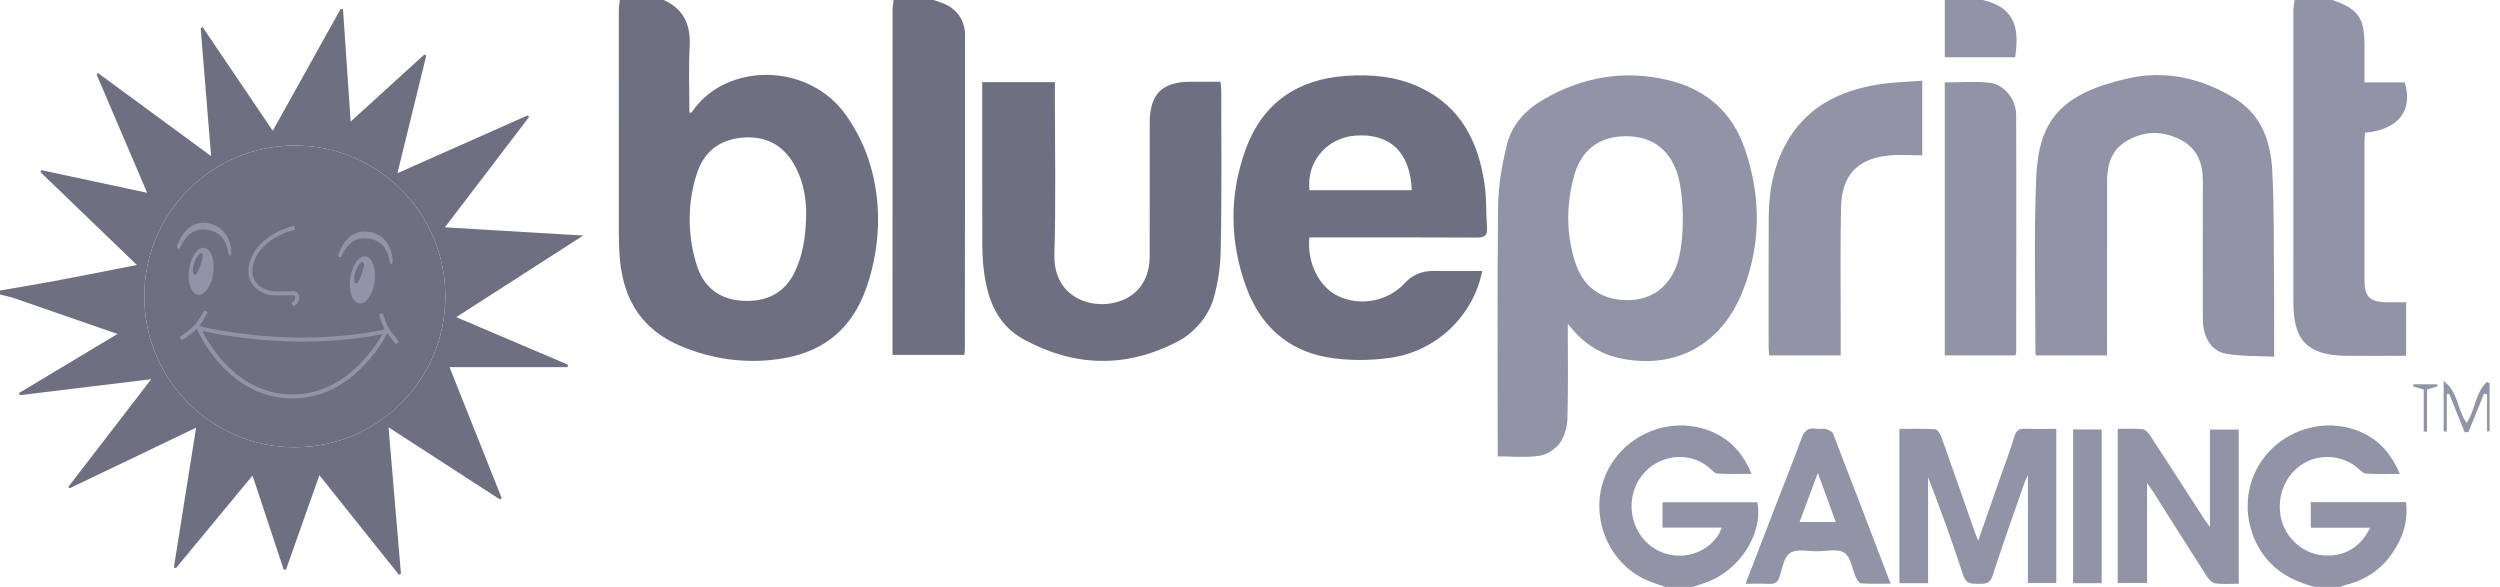
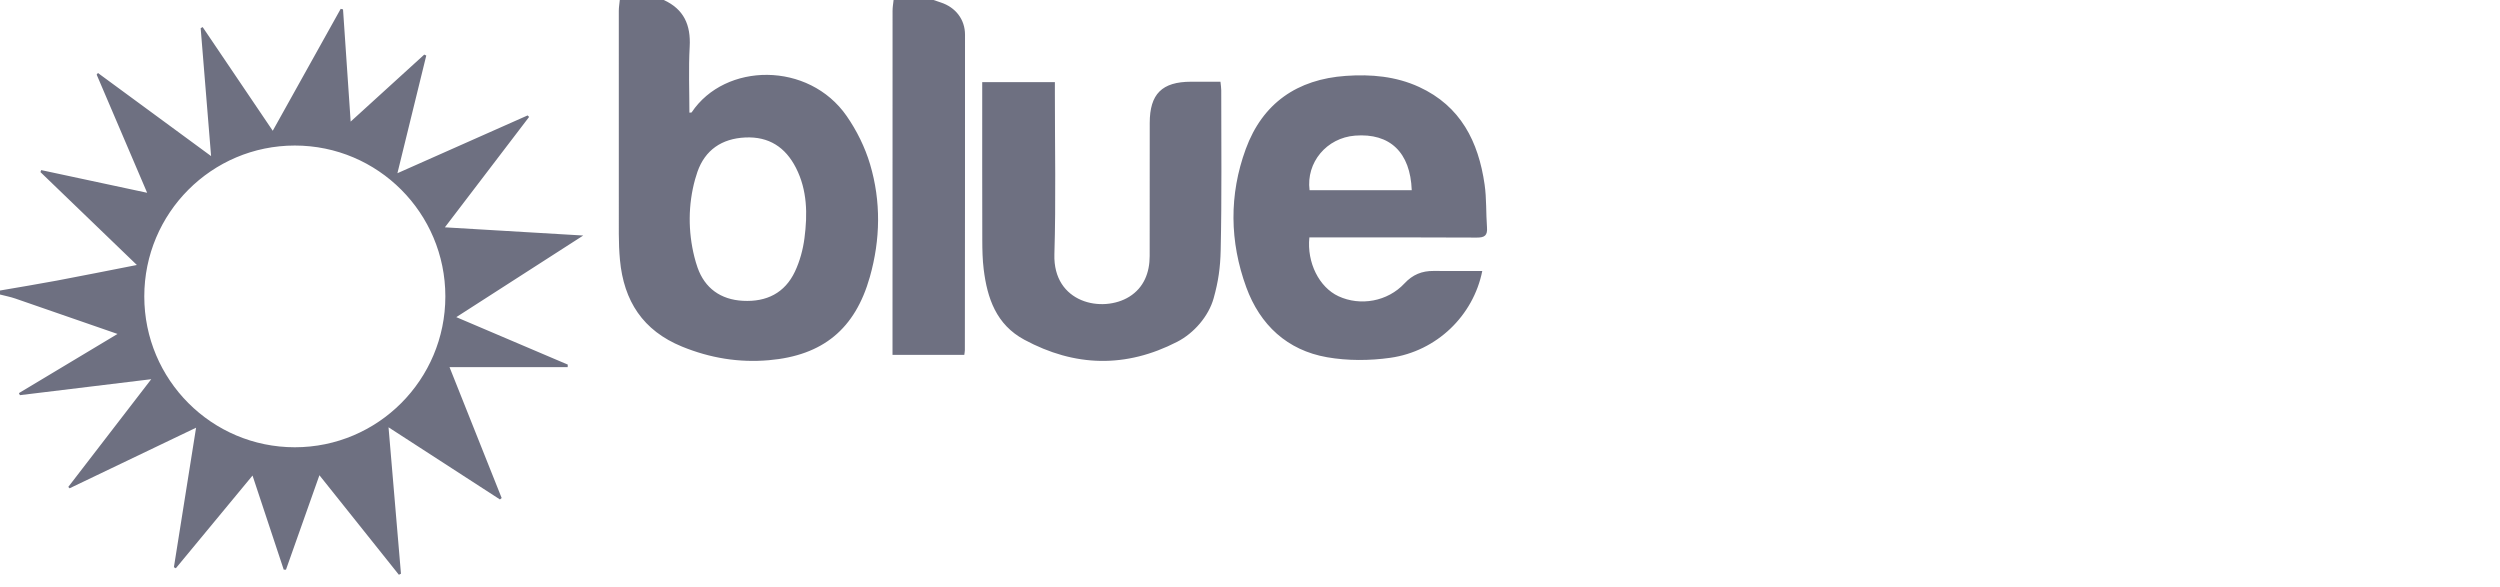
<svg xmlns="http://www.w3.org/2000/svg" width="213" height="50" viewBox="0 0 213 50" fill="none">
  <path fill-rule="evenodd" clip-rule="evenodd" d="M0 24.752C1.615 24.472 3.232 24.209 4.843 23.907C7.064 23.49 9.279 23.043 11.661 22.577C8.852 19.871 6.15 17.267 3.447 14.663L3.509 14.492C6.459 15.123 9.409 15.755 12.537 16.425C11.066 12.983 9.651 9.67 8.235 6.357C8.272 6.311 8.309 6.266 8.346 6.22C11.515 8.547 14.683 10.873 17.985 13.299C17.68 9.554 17.389 5.978 17.097 2.401L17.267 2.308C19.24 5.227 21.213 8.147 23.238 11.142C25.192 7.636 27.11 4.194 29.028 0.752L29.226 0.8C29.438 3.922 29.65 7.044 29.876 10.36C32.061 8.371 34.104 6.511 36.147 4.651C36.204 4.678 36.261 4.706 36.318 4.734C35.514 8.015 34.709 11.295 33.86 14.758C37.647 13.077 41.3 11.455 44.953 9.834C44.995 9.877 45.037 9.92 45.079 9.963C42.724 13.049 40.37 16.136 37.904 19.368C41.833 19.601 45.626 19.826 49.691 20.067C45.99 22.447 42.506 24.687 38.876 27.02C42.123 28.402 45.249 29.733 48.374 31.063C48.371 31.136 48.368 31.209 48.365 31.282H38.3C39.843 35.155 41.292 38.794 42.742 42.432C42.692 42.472 42.643 42.512 42.594 42.553C39.492 40.544 36.39 38.535 33.103 36.406C33.466 40.676 33.814 44.778 34.162 48.88C34.103 48.91 34.044 48.94 33.985 48.97C31.77 46.195 29.553 43.42 27.214 40.49C26.235 43.256 25.3 45.898 24.365 48.539C24.301 48.537 24.237 48.535 24.173 48.533C23.303 45.91 22.433 43.288 21.515 40.517C19.29 43.207 17.135 45.812 14.981 48.416C14.926 48.386 14.871 48.356 14.816 48.327C15.438 44.416 16.06 40.505 16.706 36.44C13.034 38.199 9.481 39.901 5.928 41.603L5.818 41.486C8.136 38.476 10.454 35.466 12.886 32.308C9.036 32.776 5.366 33.221 1.696 33.668C1.668 33.609 1.64 33.551 1.612 33.493C4.366 31.841 7.12 30.188 10.014 28.452C7.002 27.407 4.153 26.414 1.3 25.434C0.877 25.289 0.434 25.206 0 25.093V24.752ZM37.944 25.254C37.944 18.155 32.202 12.4 25.119 12.4C18.035 12.4 12.293 18.155 12.293 25.254C12.293 32.353 18.035 38.107 25.119 38.107C32.202 38.107 37.944 32.353 37.944 25.254ZM59.16 21.885C59.238 22.195 59.327 22.5 59.432 22.799C60.045 24.544 61.39 25.529 63.297 25.629C65.307 25.736 66.868 24.968 67.733 23.129C68.148 22.248 68.416 21.256 68.541 20.287C68.806 18.244 68.785 16.195 67.813 14.295C66.918 12.546 65.515 11.62 63.498 11.713C61.497 11.806 60.074 12.778 59.422 14.638C59.348 14.849 59.282 15.063 59.222 15.278C58.625 17.433 58.617 19.716 59.16 21.885ZM56.552 2.5256e-05C58.269 0.782 58.865 2.133 58.761 3.983C58.656 5.847 58.737 7.722 58.737 9.598C58.839 9.586 58.912 9.598 58.929 9.573C61.781 5.305 68.899 5.22 72.136 9.886C72.995 11.124 73.7 12.548 74.129 13.991C75.071 17.159 75.014 20.399 74.114 23.586C72.86 28.029 70.108 30.288 65.514 30.689C62.959 30.912 60.505 30.509 58.112 29.531C54.775 28.169 53.147 25.642 52.821 22.153C52.753 21.418 52.724 20.677 52.723 19.939C52.716 13.6 52.718 7.261 52.722 0.922C52.723 0.614 52.777 0.307 52.806 2.5256e-05H56.552ZM79.539 0C79.749 0.072 79.957 0.146 80.168 0.215C81.408 0.622 82.218 1.647 82.219 2.952C82.225 11.911 82.213 20.869 82.206 29.828C82.206 29.939 82.181 30.051 82.158 30.237H76.042V29.248C76.042 19.806 76.042 10.364 76.046 0.922C76.046 0.615 76.103 0.307 76.134 0H79.539ZM120.28 16.205C120.164 12.979 118.421 11.325 115.454 11.555C113.032 11.742 111.272 13.836 111.575 16.205H120.28ZM118.461 30.484C116.693 30.735 114.814 30.744 113.061 30.436C109.669 29.84 107.355 27.683 106.183 24.478C104.761 20.589 104.711 16.592 106.138 12.699C107.571 8.789 110.528 6.753 114.666 6.465C116.813 6.315 118.926 6.498 120.909 7.41C124.447 9.038 125.966 12.069 126.488 15.72C126.661 16.924 126.601 18.159 126.692 19.376C126.743 20.055 126.5 20.246 125.828 20.242C121.401 20.214 116.975 20.228 112.548 20.228H111.558C111.335 22.379 112.397 24.478 114.036 25.238C115.9 26.103 118.225 25.691 119.66 24.148C120.358 23.397 121.155 23.075 122.145 23.085C123.501 23.098 124.857 23.088 126.289 23.088C125.531 26.893 122.409 29.923 118.461 30.484ZM83.685 6.996H89.876C89.876 7.355 89.877 7.684 89.876 8.013C89.873 12.562 89.971 17.114 89.834 21.659C89.708 25.832 93.936 26.696 96.215 25.281C97.462 24.506 97.951 23.22 97.952 21.819C97.956 17.981 97.955 14.314 97.957 10.476C97.958 8.005 99 6.966 101.478 6.963C102.296 6.962 103.114 6.963 103.983 6.963C104.011 7.249 104.05 7.466 104.05 7.683C104.049 12.232 104.104 16.782 104.002 21.329C103.969 22.81 103.804 23.972 103.404 25.408C102.975 26.946 101.727 28.387 100.294 29.123C95.918 31.372 91.582 31.267 87.271 28.944C84.88 27.655 84.115 25.421 83.81 22.938C83.71 22.122 83.693 21.293 83.691 20.47C83.679 16.291 83.685 12.111 83.685 7.932V6.996Z" fill="#6E7081" />
-   <path fill-rule="evenodd" clip-rule="evenodd" d="M37.944 25.254C37.944 32.353 32.202 38.107 25.119 38.107C18.035 38.107 12.293 32.353 12.293 25.254C12.293 18.155 18.035 12.4 25.119 12.4C32.202 12.4 37.944 18.155 37.944 25.254" fill="#6E7081" />
-   <path fill-rule="evenodd" clip-rule="evenodd" d="M198.731 0C200.932 0.769 201.455 1.515 201.455 3.885V7.02H204.889C205.597 9.451 204.351 11.032 201.497 11.311C201.484 11.547 201.457 11.794 201.457 12.041C201.454 15.991 201.454 19.94 201.456 23.89C201.457 25.265 201.908 25.723 203.282 25.749C203.842 25.76 204.402 25.751 205.003 25.751V30.315C203.283 30.315 201.593 30.325 199.902 30.314C195.812 30.287 195.392 28.147 195.393 25.469C195.394 17.285 195.392 9.101 195.397 0.917C195.397 0.612 195.462 0.306 195.496 0H198.731ZM141.86 50C141.229 49.762 140.569 49.583 139.973 49.278C136.688 47.594 135.322 43.426 136.948 40.136C138.611 36.774 142.718 35.305 146.083 36.883C147.561 37.577 148.549 38.738 149.242 40.373C148.208 40.373 147.26 40.412 146.318 40.348C146.063 40.331 145.821 40.015 145.587 39.82C143.873 38.386 141.238 38.727 139.851 40.567C138.404 42.486 138.872 45.339 140.852 46.669C142.713 47.919 145.303 47.379 146.454 45.497C146.537 45.363 146.582 45.206 146.69 44.952H141.645V42.792H149.725C150.245 45.487 148.159 48.688 145.274 49.652C144.93 49.767 144.587 49.884 144.243 50H141.86ZM197.199 50C195.815 49.627 194.533 49.081 193.497 48.031C191.162 45.663 190.826 41.88 192.741 39.195C194.705 36.444 198.393 35.464 201.38 36.917C202.816 37.616 203.779 38.756 204.466 40.376C203.426 40.376 202.503 40.407 201.586 40.354C201.351 40.341 201.114 40.082 200.907 39.901C199.649 38.806 197.732 38.618 196.3 39.461C194.736 40.38 193.952 42.225 194.332 44.091C194.666 45.732 196.082 47.077 197.696 47.287C199.57 47.532 201.084 46.73 201.93 44.963H196.877V42.783H204.989C205.146 43.964 204.933 45.082 204.409 46.138C203.46 48.049 201.971 49.312 199.881 49.828C199.72 49.868 199.568 49.942 199.412 50H197.199ZM168.933 0C171.925 0.71 171.988 2.687 171.698 4.881H165.698V0H168.933ZM133.996 15.416C133.477 17.535 133.477 19.759 134.063 21.861C134.145 22.154 134.238 22.443 134.348 22.727C135.079 24.615 136.611 25.581 138.672 25.571C140.687 25.561 142.084 24.523 142.814 22.719C143.637 20.582 143.521 15.986 142.714 14.27C141.883 12.334 140.271 11.507 138.197 11.615C136.191 11.719 134.827 12.798 134.211 14.659C134.129 14.907 134.058 15.159 133.996 15.416ZM133.576 27.571C133.576 30.259 133.621 32.947 133.547 35.633C133.528 36.356 133.307 37.181 132.894 37.754C132.519 38.275 131.791 38.737 131.16 38.833C130.03 39.005 128.857 38.882 127.604 38.882V37.925C127.604 31.133 127.553 24.339 127.639 17.548C127.661 15.784 127.974 13.991 128.404 12.274C128.825 10.597 129.984 9.359 131.5 8.481C134.838 6.548 138.37 5.923 142.143 6.831C145.407 7.618 147.622 9.582 148.694 12.777C150.055 16.83 150.044 20.896 148.454 24.867C146.648 29.38 142.765 31.462 138.178 30.556C136.273 30.179 134.787 29.185 133.576 27.571ZM179.522 30.279H173.503C173.448 30.203 173.418 30.181 173.418 30.159C173.424 25.155 173.278 20.145 173.485 15.15C173.685 10.318 175.52 7.983 181.295 6.682C184.546 5.95 187.617 6.669 190.431 8.404C192.682 9.791 193.466 12.065 193.595 14.515C193.769 17.806 193.719 21.109 193.749 24.406C193.766 26.336 193.752 28.267 193.752 30.392C192.347 30.318 190.984 30.369 189.668 30.14C188.397 29.919 187.686 28.72 187.683 27.218C187.675 23.322 187.671 19.425 187.684 15.529C187.689 13.973 187.266 12.664 185.783 11.906C184.254 11.125 182.731 11.13 181.232 11.985C179.88 12.756 179.526 14.035 179.525 15.471C179.52 20.078 179.523 24.686 179.522 29.293V30.279ZM156.828 30.278H150.735C150.716 30.011 150.688 29.789 150.688 29.568C150.687 25.875 150.68 22.182 150.695 18.489C150.704 16.362 151.072 14.311 152.077 12.406C153.764 9.208 156.606 7.753 160.005 7.199C161.225 7.001 162.474 6.98 163.777 6.872V13.236C162.791 13.236 161.826 13.15 160.882 13.252C158.242 13.537 156.922 14.937 156.859 17.63C156.784 20.867 156.832 24.106 156.828 27.345C156.826 28.304 156.828 29.264 156.828 30.278ZM165.693 30.279V7.022C166.993 7.022 168.268 6.91 169.515 7.053C170.764 7.196 171.771 8.453 171.776 9.79C171.803 16.552 171.784 23.315 171.779 30.077C171.779 30.126 171.736 30.176 171.689 30.279H165.693ZM164.274 49.691H161.83V36.541C162.837 36.541 163.85 36.508 164.856 36.57C165.05 36.582 165.301 36.94 165.39 37.188C166.355 39.886 167.294 42.594 168.241 45.299C168.315 45.51 168.398 45.717 168.537 46.084C169.211 44.155 169.836 42.367 170.46 40.579C170.852 39.454 171.283 38.34 171.62 37.198C171.783 36.644 172.063 36.505 172.59 36.529C173.435 36.566 174.283 36.539 175.195 36.539V49.666H172.778V40.472C172.632 40.791 172.555 40.925 172.505 41.069C171.585 43.723 170.634 46.367 169.773 49.04C169.54 49.762 169.115 49.748 168.557 49.742C167.981 49.736 167.512 49.773 167.266 49.015C166.355 46.214 165.355 43.443 164.274 40.672V49.691ZM188.284 44.899V36.594H190.742V49.734C190.076 49.734 189.398 49.792 188.74 49.706C188.476 49.672 188.188 49.362 188.024 49.106C186.49 46.72 184.982 44.318 183.463 41.922C183.337 41.723 183.194 41.534 182.93 41.156V49.665H180.43V36.541C181.175 36.541 181.881 36.492 182.573 36.569C182.809 36.595 183.062 36.906 183.218 37.145C184.769 39.519 186.301 41.906 187.841 44.288C187.939 44.44 188.052 44.581 188.284 44.899ZM154.881 40.293C154.316 41.807 153.826 43.121 153.323 44.473H156.405C155.904 43.098 155.432 41.804 154.881 40.293ZM148.719 49.736C149.663 47.288 150.556 44.968 151.452 42.649C152.125 40.905 152.826 39.171 153.464 37.414C153.696 36.776 153.986 36.393 154.725 36.53C154.999 36.581 155.304 36.485 155.569 36.555C155.799 36.616 156.108 36.771 156.183 36.962C157.812 41.157 159.413 45.363 161.082 49.728C160.172 49.728 159.37 49.758 158.573 49.704C158.409 49.693 158.217 49.395 158.123 49.19C157.795 48.476 157.691 47.465 157.146 47.099C156.593 46.726 155.618 46.967 154.828 46.97C154.04 46.972 153.081 46.745 152.515 47.112C151.991 47.451 151.849 48.431 151.613 49.153C151.461 49.62 151.219 49.77 150.75 49.744C150.111 49.709 149.469 49.736 148.719 49.736ZM176.629 49.691V36.588H179.064V49.691H176.629ZM209.99 36.822C209.551 35.735 209.112 34.647 208.673 33.56C208.605 33.56 208.538 33.56 208.47 33.56V36.766C208.38 36.762 208.291 36.758 208.201 36.755V32.453C209.46 33.417 209.363 34.957 210.158 36.035C210.893 34.956 210.895 33.468 211.869 32.546C211.95 32.584 212.031 32.621 212.112 32.658V36.734C212.041 36.741 211.97 36.747 211.898 36.754V33.594C211.811 33.577 211.723 33.56 211.636 33.544C211.193 34.637 210.75 35.731 210.307 36.824L209.99 36.822ZM206.502 36.772V33.184C206.111 33.071 205.857 32.997 205.604 32.923C205.609 32.862 205.614 32.801 205.619 32.74H207.646L207.674 32.913C207.425 32.991 207.176 33.068 206.785 33.19V36.771C206.69 36.771 206.596 36.772 206.502 36.772ZM33 28.401C32.583 29.205 29.909 33.946 24.921 33.946H24.919C19.264 33.945 16.802 28.073 16.778 28.014L16.772 28C16.334 28.451 15.516 28.977 15.479 29.001L15.296 28.713C15.305 28.708 16.224 28.116 16.599 27.686C16.971 27.26 17.346 26.554 17.38 26.471L17.701 26.584C17.674 26.664 17.334 27.311 16.963 27.78L16.978 27.784C17.009 27.792 20.093 28.588 24.529 28.743C28.915 28.896 32.23 28.193 32.782 28.067C32.491 27.535 32.295 26.799 32.285 26.763L32.615 26.676C32.617 26.685 32.833 27.493 33.126 27.983L33.209 27.963L33.168 28.051C33.182 28.073 33.196 28.093 33.211 28.113C33.561 28.594 33.991 29.101 33.995 29.106L33.736 29.327C33.732 29.322 33.344 28.865 33 28.401V28.401ZM24.971 26.098L24.854 25.777C24.887 25.765 25.058 25.694 25.124 25.508C25.154 25.424 25.156 25.334 25.129 25.242C25.114 25.191 25.07 25.148 25.01 25.155L23.492 25.169C23.485 25.169 23.477 25.169 23.47 25.169C22.478 25.169 21.348 24.561 21.189 23.423C20.976 21.9 22.236 19.97 25.055 19.229L25.142 19.559C22.515 20.25 21.334 22.002 21.526 23.375C21.675 24.445 22.81 24.834 23.489 24.828L25.006 24.814C25.214 24.811 25.4 24.949 25.457 25.148C25.502 25.308 25.498 25.471 25.445 25.622C25.331 25.944 25.053 26.067 24.971 26.098ZM15.341 21.115C15.269 21.27 14.997 21.186 15.107 20.897C15.687 19.379 16.634 18.803 17.818 19.032C18.666 19.196 19.493 19.873 19.683 21.108C19.719 21.339 19.752 21.839 19.548 21.777L19.488 21.651C19.46 21.619 19.431 21.401 19.422 21.359C19.193 20.247 18.608 19.767 17.769 19.605C16.705 19.399 15.934 19.841 15.341 21.115ZM17.084 22.58C17.254 22.078 17.365 21.653 17.185 21.591C17.006 21.53 16.723 21.887 16.552 22.39C16.382 22.892 16.389 23.35 16.569 23.411C16.748 23.473 16.913 23.083 17.084 22.58ZM17.407 21.113C17.979 21.19 18.323 22.147 18.174 23.251C18.026 24.355 17.442 25.188 16.871 25.111C16.299 25.034 15.955 24.076 16.103 22.972C16.251 21.868 16.835 21.036 17.407 21.113ZM29.082 21.853C29.01 22.007 28.738 21.924 28.848 21.635C29.427 20.117 30.374 19.541 31.559 19.77C32.407 19.934 33.234 20.611 33.424 21.845C33.46 22.077 33.493 22.576 33.289 22.515L33.228 22.388C33.2 22.357 33.171 22.139 33.163 22.097C32.934 20.985 32.348 20.505 31.51 20.343C30.445 20.137 29.674 20.579 29.082 21.853ZM30.824 23.318C30.994 22.816 31.105 22.391 30.926 22.329C30.747 22.268 30.463 22.625 30.293 23.128C30.122 23.63 30.13 24.087 30.309 24.149C30.488 24.21 30.654 23.821 30.824 23.318ZM31.147 21.85C31.719 21.927 32.063 22.885 31.915 23.989C31.767 25.093 31.183 25.925 30.611 25.848C30.039 25.771 29.695 24.814 29.844 23.71C29.992 22.606 30.576 21.773 31.147 21.85ZM17.238 28.197C17.828 29.391 20.241 33.604 24.919 33.605H24.921C29.389 33.605 31.932 29.627 32.582 28.46C31.559 28.672 28.465 29.223 24.517 29.084C20.899 28.958 18.168 28.407 17.238 28.197Z" fill="#9194A7" />
</svg>